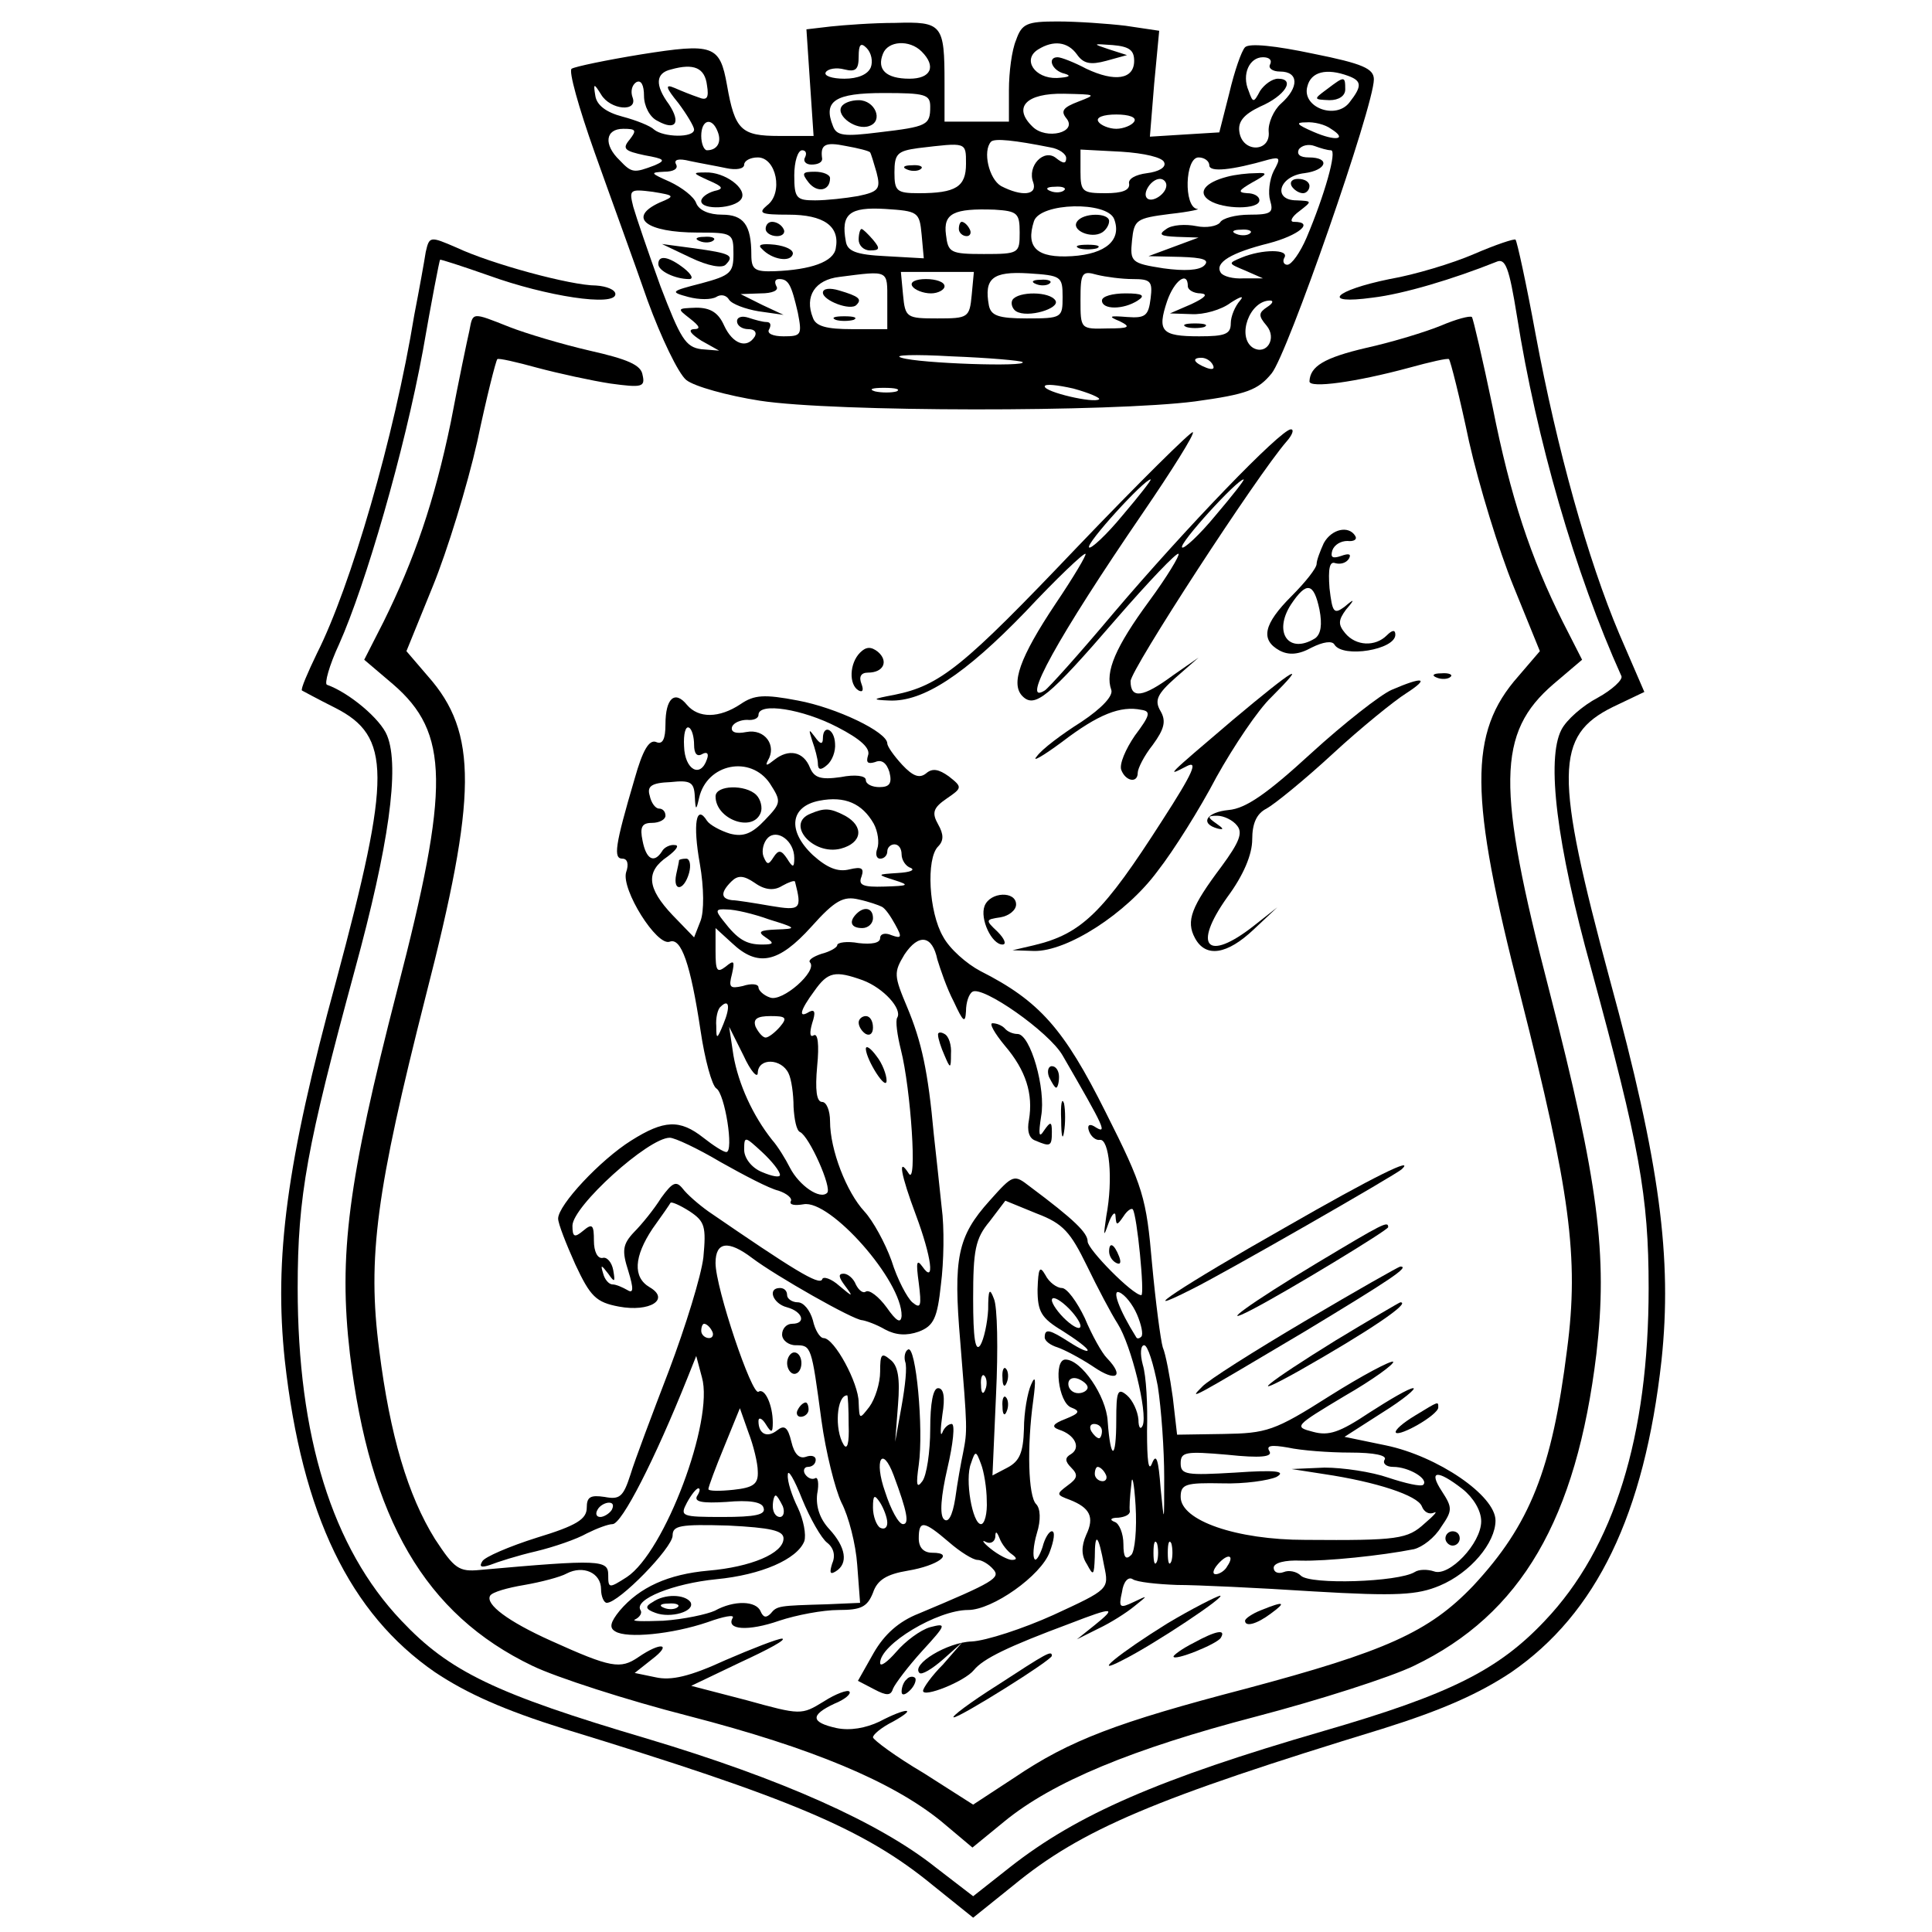
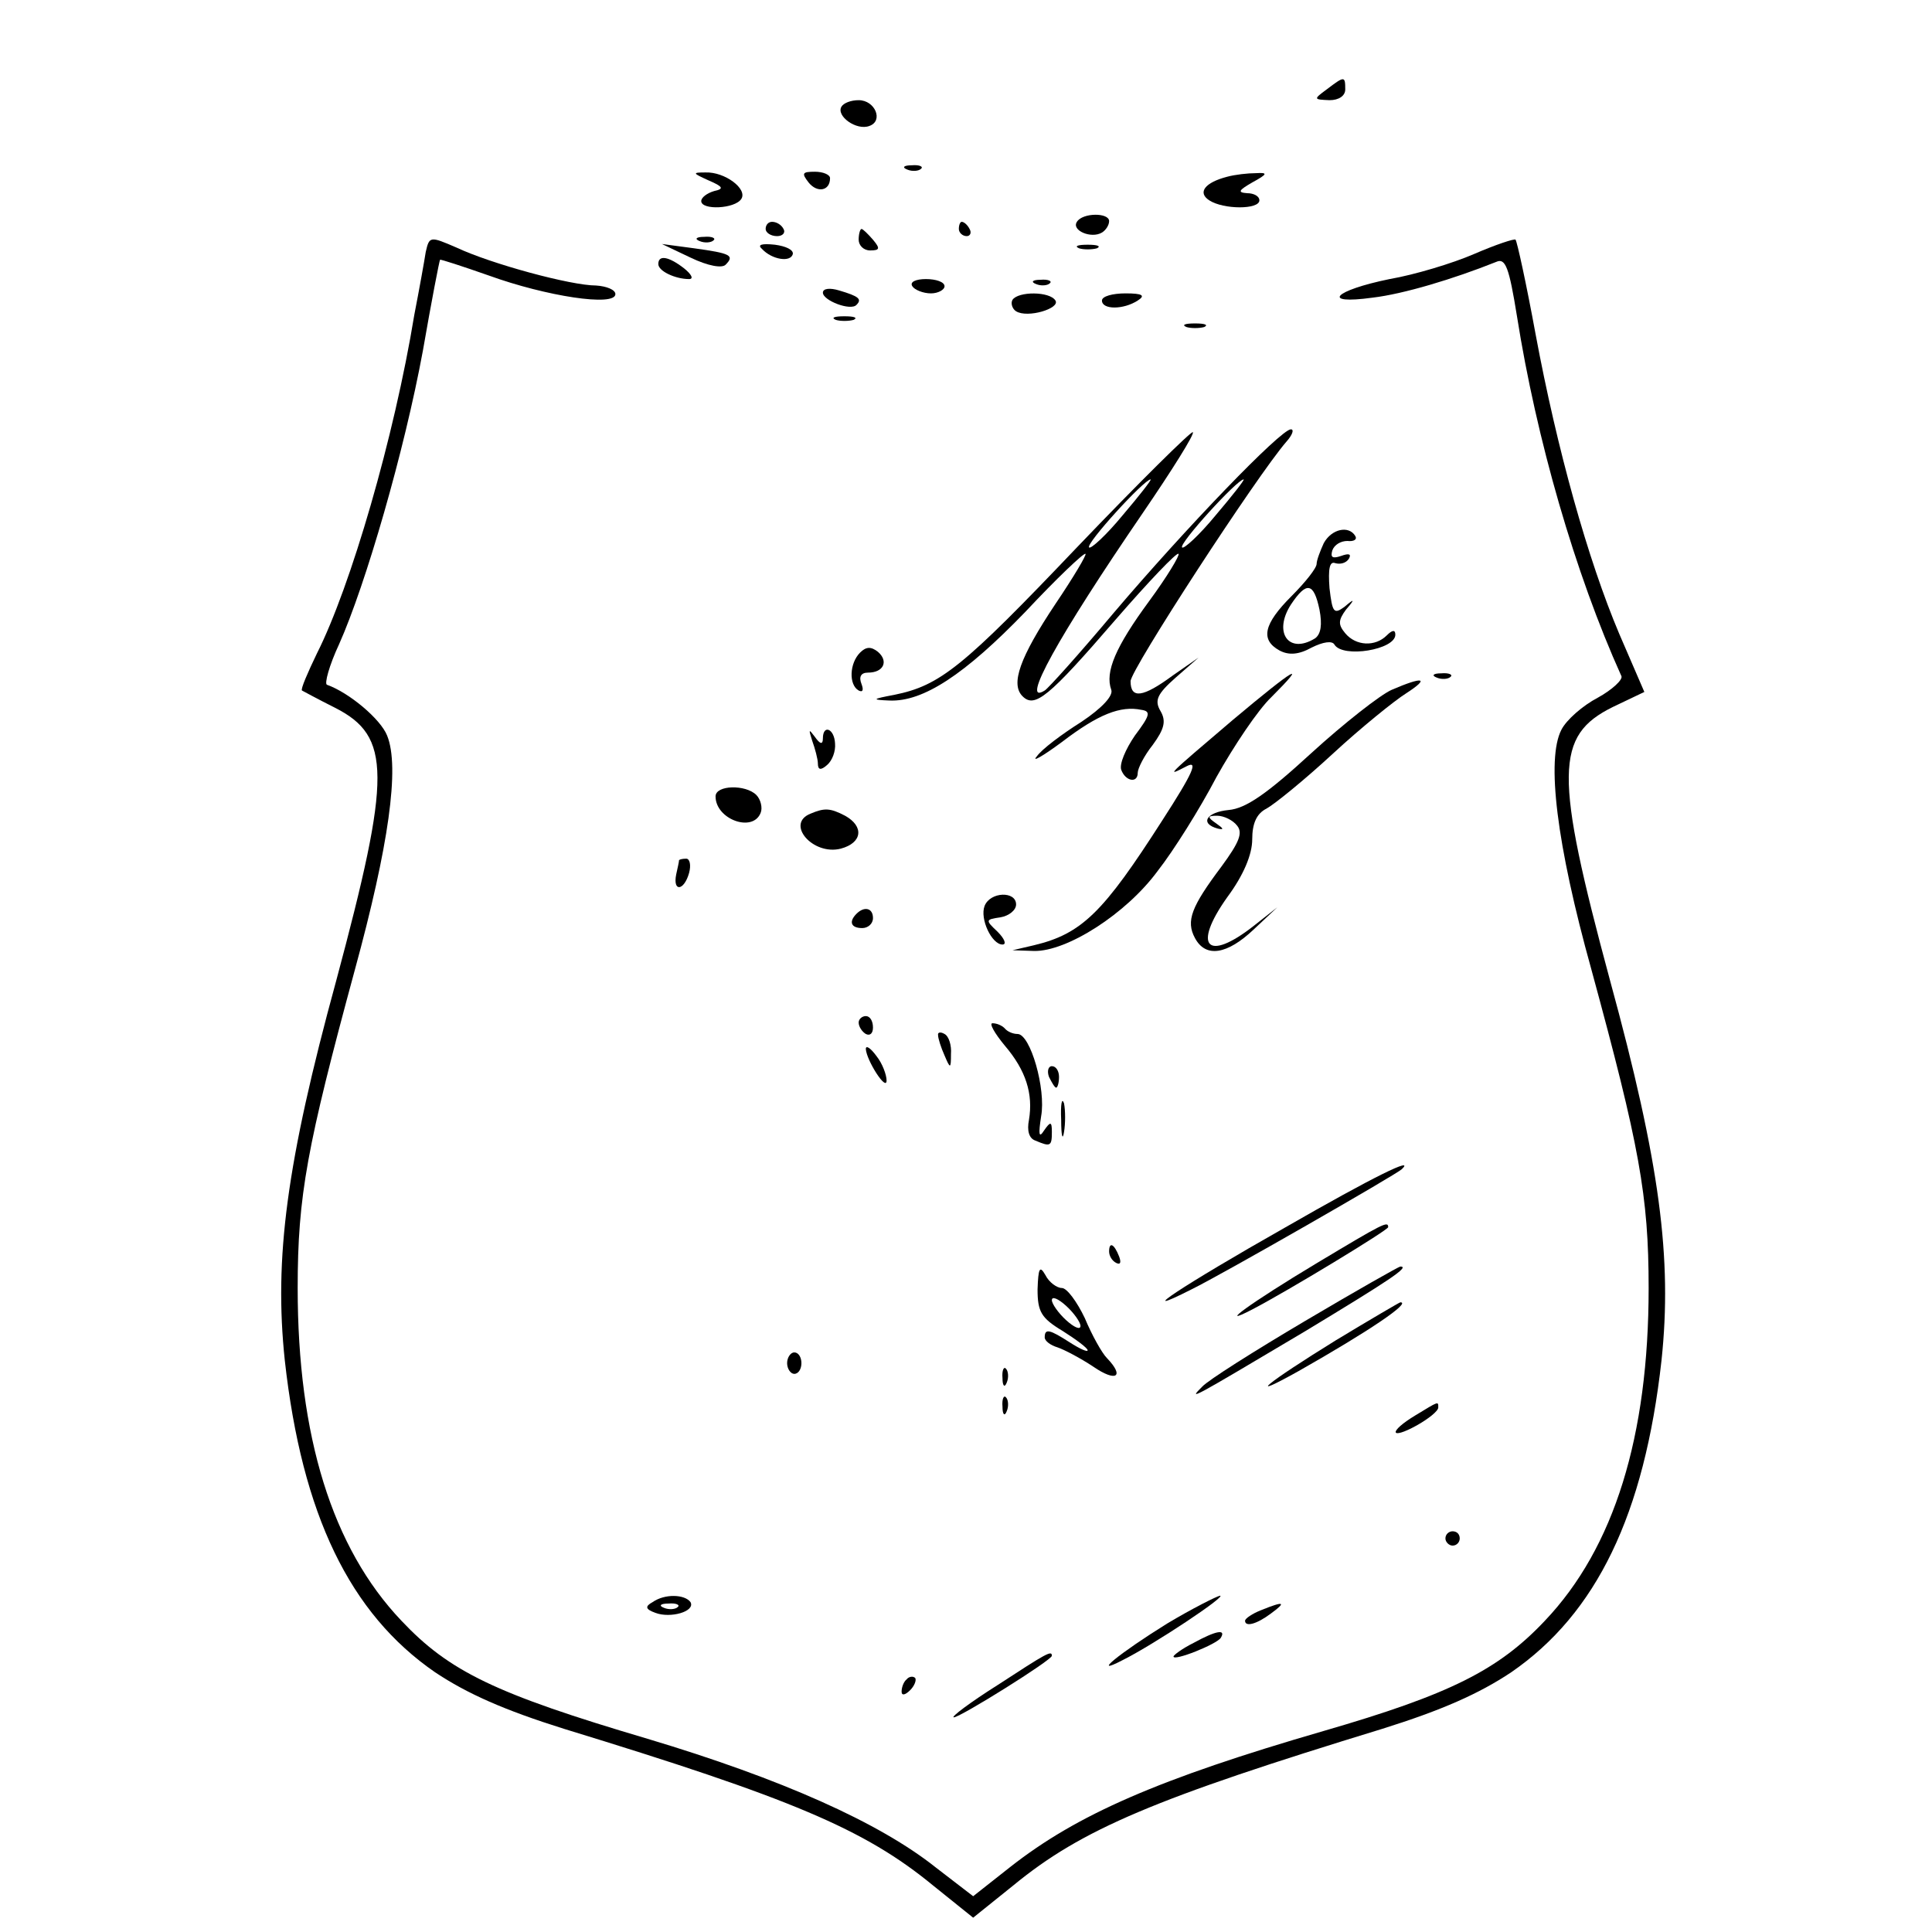
<svg xmlns="http://www.w3.org/2000/svg" version="1.0" width="270pt" height="270pt" viewBox="0 0 270 270" preserveAspectRatio="xMidYMid meet">
  <g transform="translate(0,270) scale(0.1,-0.1)" fill="#000000" stroke="none">
-     <path d="M1161 2663 l-34 -4 5 -75 5 -74 -48 0 c-53 0 -62 8 -73 71 -10 56 -19 59 -120 43 -49 -8 -92 -17 -97 -20 -5 -2 10 -55 32 -117 22 -62 56 -155 74 -207 19 -52 43 -102 54 -111 11 -9 58 -22 103 -29 104 -16 492 -16 608 -1 73 10 88 16 107 39 22 26 143 374 143 411 0 15 -15 22 -85 36 -52 11 -89 15 -95 9 -5 -5 -15 -34 -22 -64 l-14 -55 -49 -3 -48 -3 6 74 7 74 -47 7 c-25 3 -68 6 -95 6 -43 0 -50 -3 -58 -26 -6 -14 -10 -45 -10 -70 l0 -44 -45 0 -45 0 0 54 c0 82 -3 86 -69 84 -31 0 -71 -3 -90 -5z m56 -57 c-4 -10 -18 -16 -37 -16 -17 0 -29 4 -26 9 3 5 15 7 26 4 16 -4 20 0 20 18 0 17 3 20 11 12 7 -7 9 -19 6 -27z m71 22 c21 -21 13 -38 -17 -38 -33 0 -46 13 -37 35 7 18 37 20 54 3z m217 -4 c9 -13 19 -15 41 -9 l29 8 -25 8 c-24 8 -23 8 5 6 23 -2 30 -7 30 -22 0 -26 -27 -30 -67 -11 -17 9 -35 16 -40 16 -15 0 -8 -19 10 -23 10 -3 6 -5 -11 -6 -31 -1 -49 26 -26 40 21 13 41 11 54 -7z m270 -14 c-3 -5 3 -10 14 -10 26 0 27 -22 1 -45 -10 -9 -18 -27 -17 -39 3 -29 -37 -30 -41 0 -2 14 6 24 29 35 35 15 50 39 25 39 -8 0 -19 -8 -25 -17 -9 -17 -10 -17 -16 0 -10 23 1 47 20 47 9 0 13 -4 10 -10z m-787 -29 c3 -18 0 -22 -12 -17 -9 3 -24 9 -33 13 -14 6 -13 1 5 -21 12 -16 22 -33 22 -37 0 -12 -43 -11 -56 0 -5 5 -25 13 -44 18 -23 6 -36 16 -38 29 -3 18 -2 18 8 2 13 -22 52 -25 44 -4 -3 8 -1 17 5 21 7 4 11 -4 11 -19 0 -14 8 -30 19 -35 25 -14 33 -3 16 23 -20 27 -19 44 3 49 32 9 47 2 50 -22z m896 13 c19 -7 20 -14 2 -37 -19 -25 -67 -7 -59 22 5 21 27 26 57 15z m-584 -43 c0 -26 -4 -28 -72 -36 -48 -6 -59 -5 -64 9 -14 35 3 46 71 46 58 0 65 -2 65 -19z m207 7 c-21 -8 -25 -13 -17 -23 17 -20 -28 -31 -47 -12 -28 27 -9 47 44 46 45 -1 46 -1 20 -11z m78 -28 c-3 -5 -15 -10 -25 -10 -10 0 -22 5 -25 10 -4 6 7 10 25 10 18 0 29 -4 25 -10z m-582 -14 c6 -15 -1 -26 -15 -26 -4 0 -8 9 -8 20 0 23 15 27 23 6z m857 4 c24 -15 7 -18 -25 -4 -23 10 -25 13 -10 13 11 1 27 -3 35 -9z m-980 -15 c-11 -13 -7 -16 21 -22 28 -5 30 -7 14 -14 -29 -11 -32 -11 -49 7 -23 22 -20 44 5 44 18 0 19 -2 9 -15z m588 -11 c12 -2 22 -9 22 -15 0 -8 -4 -8 -14 0 -17 14 -41 -11 -32 -34 6 -18 -16 -20 -45 -5 -17 10 -26 49 -14 62 5 5 33 2 83 -8z m-252 -7 c1 -1 5 -14 9 -28 6 -23 3 -27 -26 -33 -17 -3 -44 -6 -60 -6 -26 0 -29 3 -29 35 0 19 5 35 11 35 5 0 7 -4 4 -10 -3 -5 1 -10 9 -10 9 0 15 3 15 8 -3 20 4 24 33 18 17 -3 33 -7 34 -9z m134 -16 c0 -32 -14 -41 -66 -41 -31 0 -34 3 -34 29 0 26 4 30 33 34 68 8 67 9 67 -22z m510 19 c9 0 -9 -63 -34 -122 -9 -21 -21 -38 -27 -38 -5 0 -7 5 -4 10 7 12 -31 12 -60 0 -19 -8 -19 -8 5 -18 l25 -11 -27 0 c-15 -1 -29 3 -32 8 -9 14 15 28 67 41 42 11 65 30 35 30 -6 0 -3 7 8 15 18 14 18 14 -4 15 -34 0 -25 34 11 38 31 4 37 22 6 22 -12 0 -17 4 -14 11 4 6 14 8 22 5 8 -3 18 -6 23 -6z m-233 -17 c3 -7 -8 -13 -24 -15 -16 -2 -27 -8 -25 -15 1 -9 -10 -13 -33 -13 -32 0 -35 2 -35 30 l0 31 57 -3 c32 -2 58 -8 60 -15z m-612 -8 c14 -3 25 -1 25 5 0 5 8 10 19 10 26 0 36 -50 13 -67 -13 -11 -9 -13 30 -13 49 0 72 -16 66 -47 -3 -19 -35 -30 -85 -32 -28 -1 -33 2 -33 23 0 42 -11 56 -41 56 -18 0 -32 6 -36 16 -3 9 -20 22 -37 30 -27 12 -28 13 -8 14 13 0 20 4 17 10 -4 7 3 9 19 5 14 -3 37 -7 51 -10z m675 4 c0 -10 31 -7 83 8 16 4 17 2 7 -16 -6 -12 -8 -31 -5 -41 5 -17 2 -20 -29 -20 -19 0 -38 -5 -41 -11 -4 -5 -19 -8 -33 -5 -15 3 -34 2 -42 -4 -12 -8 -8 -10 15 -11 l30 -1 -35 -13 -35 -13 45 -1 c31 -1 41 -4 33 -12 -7 -7 -28 -8 -57 -4 -45 7 -47 9 -44 39 3 29 6 31 53 37 28 3 44 7 38 7 -19 3 -17 72 2 72 8 0 15 -5 15 -11z m-60 -28 c0 -12 -20 -25 -27 -18 -7 7 6 27 18 27 5 0 9 -4 9 -9z m-708 -24 c-46 -21 -19 -42 53 -42 49 0 50 -1 50 -30 0 -26 -4 -30 -45 -41 -43 -11 -44 -12 -18 -19 15 -4 32 -4 39 0 6 4 14 3 18 -4 4 -6 23 -13 41 -16 l35 -5 -30 14 -30 15 28 1 c16 0 26 4 22 10 -3 6 -2 10 4 10 13 0 17 -8 26 -47 6 -31 5 -33 -20 -33 -15 0 -24 4 -20 10 3 6 2 10 -4 10 -5 0 -16 3 -25 6 -9 3 -16 1 -16 -5 0 -6 7 -11 16 -11 8 0 12 -4 9 -10 -11 -18 -31 -11 -43 15 -8 18 -19 25 -39 25 -27 -1 -27 -1 -9 -15 14 -11 16 -15 5 -15 -8 -1 -3 -7 11 -16 l25 -14 -25 2 c-22 3 -29 15 -57 88 -17 47 -34 97 -38 111 -6 24 -5 25 27 21 31 -5 32 -6 10 -15z m565 17 c-3 -3 -12 -4 -19 -1 -8 3 -5 6 6 6 11 1 17 -2 13 -5z m-199 -62 l3 -33 -53 3 c-42 2 -54 7 -56 21 -7 38 5 48 55 45 46 -3 48 -4 51 -36z m137 3 c0 -29 -1 -30 -50 -30 -47 0 -50 2 -53 27 -4 30 11 37 68 35 32 -2 35 -5 35 -32z m132 19 c11 -29 -11 -49 -59 -52 -49 -3 -65 12 -53 49 9 26 102 28 112 3z m190 -20 c-3 -3 -12 -4 -19 -1 -8 3 -5 6 6 6 11 1 17 -2 13 -5z m-507 -94 l0 -40 -49 0 c-36 0 -51 4 -55 16 -12 30 3 53 37 57 70 9 67 10 67 -33z m118 8 c-3 -32 -5 -33 -48 -33 -43 0 -45 1 -48 33 l-3 32 51 0 51 0 -3 -32z m127 -3 c0 -29 -1 -30 -50 -30 -40 0 -50 4 -53 18 -7 38 5 48 55 45 46 -3 48 -4 48 -33z m98 25 c25 0 28 -3 25 -27 -3 -24 -7 -28 -33 -26 -25 2 -27 1 -10 -6 16 -8 13 -10 -17 -10 -38 -1 -38 -1 -38 40 0 38 2 41 23 35 12 -3 35 -6 50 -6z m77 -10 c0 -5 8 -10 18 -10 11 -1 6 -6 -13 -15 l-30 -13 30 -1 c17 -1 42 6 55 16 14 9 19 10 13 3 -7 -8 -13 -22 -13 -32 0 -15 -8 -18 -44 -18 -53 0 -59 7 -45 49 10 29 29 43 29 21z m111 -29 c-12 -8 -13 -12 -1 -26 15 -18 0 -42 -19 -31 -23 15 -5 66 24 66 5 0 4 -4 -4 -9z m-342 -77 c8 -7 -144 -2 -169 6 -14 4 18 5 70 2 52 -2 97 -6 99 -8z m266 -4 c3 -6 -1 -7 -9 -4 -18 7 -21 14 -7 14 6 0 13 -4 16 -10z m-159 -48 c-7 -6 -76 10 -76 18 0 4 18 2 40 -3 22 -6 38 -13 36 -15z m-283 11 c-7 -2 -21 -2 -30 0 -10 3 -4 5 12 5 17 0 24 -2 18 -5z" />
    <path d="M1854 2575 c-19 -14 -18 -14 4 -15 13 0 22 6 22 15 0 19 -1 19 -26 0z" />
    <path d="M1176 2551 c-8 -13 21 -34 39 -27 20 7 8 36 -15 36 -11 0 -21 -4 -24 -9z" />
    <path d="M1130 2445 c12 -15 30 -12 30 6 0 5 -10 9 -21 9 -18 0 -19 -2 -9 -15z" />
    <path d="M1268 2463 c7 -3 16 -2 19 1 4 3 -2 6 -13 5 -11 0 -14 -3 -6 -6z" />
-     <path d="M1805 2440 c3 -5 10 -10 16 -10 5 0 9 5 9 10 0 6 -7 10 -16 10 -8 0 -12 -4 -9 -10z" />
    <path d="M990 2448 c21 -9 22 -12 8 -15 -10 -3 -18 -9 -18 -14 0 -13 47 -11 56 3 9 14 -23 38 -50 37 -19 0 -18 -1 4 -11z" />
    <path d="M1070 2380 c0 -5 7 -10 16 -10 8 0 12 5 9 10 -3 6 -10 10 -16 10 -5 0 -9 -4 -9 -10z" />
    <path d="M1065 2352 c14 -15 40 -19 43 -7 1 6 -10 11 -25 13 -19 2 -25 0 -18 -6z" />
    <path d="M1715 2453 c-31 -8 -42 -22 -25 -33 20 -13 70 -13 70 0 0 6 -8 10 -17 10 -14 1 -12 4 7 15 22 12 22 14 5 13 -11 0 -29 -2 -40 -5z" />
    <path d="M978 2363 c7 -3 16 -2 19 1 4 3 -2 6 -13 5 -11 0 -14 -3 -6 -6z" />
    <path d="M965 2340 c25 -12 44 -15 49 -10 13 13 7 16 -44 23 l-45 6 40 -19z" />
    <path d="M920 2331 c0 -10 24 -21 43 -21 7 0 3 7 -7 15 -22 17 -36 19 -36 6z" />
    <path d="M1200 2365 c0 -8 7 -15 16 -15 14 0 14 3 4 15 -7 8 -14 15 -16 15 -2 0 -4 -7 -4 -15z" />
    <path d="M1340 2380 c0 -5 5 -10 11 -10 5 0 7 5 4 10 -3 6 -8 10 -11 10 -2 0 -4 -4 -4 -10z" />
    <path d="M1505 2390 c-8 -12 20 -24 35 -15 5 3 10 10 10 16 0 12 -37 12 -45 -1z" />
    <path d="M1508 2353 c6 -2 18 -2 25 0 6 3 1 5 -13 5 -14 0 -19 -2 -12 -5z" />
    <path d="M1150 2291 c0 -11 39 -26 47 -17 8 8 3 12 -24 20 -13 4 -23 3 -23 -3z" />
    <path d="M1168 2253 c6 -2 18 -2 25 0 6 3 1 5 -13 5 -14 0 -19 -2 -12 -5z" />
    <path d="M1275 2300 c3 -5 15 -10 26 -10 10 0 19 5 19 10 0 6 -12 10 -26 10 -14 0 -23 -4 -19 -10z" />
    <path d="M1448 2303 c7 -3 16 -2 19 1 4 3 -2 6 -13 5 -11 0 -14 -3 -6 -6z" />
    <path d="M1415 2281 c-3 -5 0 -13 5 -16 16 -10 62 4 55 15 -8 13 -52 13 -60 1z" />
    <path d="M1540 2280 c0 -13 30 -13 50 0 11 7 7 10 -17 10 -18 0 -33 -4 -33 -10z" />
    <path d="M1658 2243 c6 -2 18 -2 25 0 6 3 1 5 -13 5 -14 0 -19 -2 -12 -5z" />
    <path d="M595 2348 c-2 -13 -9 -52 -16 -88 -28 -171 -89 -380 -136 -473 -13 -27 -23 -50 -21 -52 2 -1 22 -12 46 -24 79 -40 79 -94 2 -381 -70 -256 -87 -389 -72 -531 24 -216 91 -354 210 -436 45 -30 97 -53 180 -79 317 -97 420 -140 516 -219 l56 -45 56 45 c96 79 199 122 516 219 83 26 135 49 180 79 119 82 186 220 210 436 15 142 -2 275 -72 531 -78 289 -77 342 4 382 l44 21 -35 81 c-44 104 -87 258 -117 419 -13 71 -26 130 -28 132 -1 2 -28 -7 -58 -20 -30 -13 -83 -29 -118 -35 -78 -16 -97 -36 -24 -26 43 5 113 26 173 50 13 6 18 -8 29 -76 27 -171 81 -359 146 -503 2 -5 -13 -19 -33 -30 -21 -11 -44 -31 -51 -45 -21 -41 -7 -159 42 -335 67 -246 80 -316 80 -445 0 -207 -48 -363 -145 -465 -65 -69 -133 -103 -309 -154 -231 -67 -345 -117 -438 -190 l-52 -41 -52 40 c-79 63 -216 124 -403 180 -213 63 -277 94 -344 165 -97 102 -145 258 -145 465 0 129 13 198 80 445 47 172 63 283 45 327 -9 23 -53 60 -84 71 -4 1 3 27 17 57 37 83 91 269 117 410 12 69 23 126 24 127 0 1 31 -9 68 -22 80 -29 177 -44 177 -26 0 6 -12 11 -27 12 -35 0 -146 30 -195 53 -37 16 -38 16 -43 -6z" />
-     <path d="M656 2238 c-3 -13 -15 -70 -26 -128 -23 -111 -51 -192 -94 -279 l-27 -53 40 -34 c79 -68 80 -143 6 -428 -69 -268 -82 -370 -66 -508 28 -231 105 -364 255 -436 33 -16 132 -48 218 -70 174 -45 285 -92 353 -147 l44 -37 44 36 c68 56 180 102 352 147 88 23 188 55 221 71 150 72 227 205 255 436 16 138 3 240 -66 508 -74 285 -73 360 6 428 l40 34 -27 53 c-45 90 -73 174 -98 300 -14 67 -27 123 -29 126 -3 2 -22 -3 -43 -12 -22 -9 -68 -23 -104 -31 -60 -14 -79 -26 -80 -47 0 -10 65 -1 139 19 29 8 55 14 56 12 2 -2 15 -53 28 -115 14 -62 42 -153 62 -202 l37 -91 -30 -35 c-70 -79 -69 -167 3 -447 69 -272 82 -365 65 -494 -21 -168 -52 -245 -131 -330 -62 -65 -123 -92 -318 -144 -180 -47 -246 -72 -323 -124 l-58 -38 -69 44 c-39 23 -70 46 -71 50 0 4 12 14 28 22 36 20 19 20 -19 0 -19 -9 -41 -13 -60 -9 -36 8 -37 18 -3 34 15 6 24 14 21 17 -2 3 -19 -3 -36 -14 -31 -19 -32 -19 -108 2 l-77 20 69 33 c39 18 65 32 58 33 -6 0 -42 -14 -79 -30 -50 -23 -76 -29 -98 -24 l-29 6 24 19 c29 22 13 25 -19 3 -25 -17 -38 -15 -122 23 -60 27 -92 51 -85 63 3 5 24 11 48 15 23 4 50 11 59 16 23 12 48 1 48 -22 0 -10 4 -19 8 -19 17 0 92 77 92 94 0 14 10 16 78 14 59 -3 77 -7 77 -18 0 -21 -46 -40 -105 -45 -56 -5 -96 -23 -124 -56 -13 -16 -15 -24 -6 -29 16 -10 79 -4 129 13 22 8 38 11 35 6 -10 -17 22 -19 65 -4 24 8 61 15 83 15 31 0 40 4 48 24 6 18 19 26 49 31 42 7 66 25 34 25 -12 0 -19 7 -19 20 0 26 7 25 42 -5 16 -14 34 -25 40 -25 6 0 16 -6 22 -13 11 -12 1 -18 -104 -62 -28 -11 -48 -29 -63 -55 l-22 -39 23 -12 c17 -9 23 -9 26 1 3 7 21 31 41 53 34 37 34 39 11 33 -14 -4 -35 -20 -47 -34 -13 -15 -23 -22 -23 -16 0 26 80 74 123 74 34 0 102 48 114 81 6 16 8 29 3 29 -4 0 -10 -10 -13 -22 -4 -12 -9 -20 -11 -17 -3 3 -2 19 3 36 6 19 5 35 -1 41 -11 11 -13 80 -4 145 4 30 3 36 -3 22 -5 -11 -10 -39 -10 -62 -1 -33 -6 -45 -23 -54 l-21 -11 5 113 c3 63 2 123 -3 134 -6 16 -8 13 -8 -15 -1 -19 -6 -42 -11 -50 -7 -10 -10 10 -10 65 0 68 3 84 23 108 l22 29 44 -18 c37 -14 47 -26 70 -73 15 -31 34 -67 43 -81 19 -30 42 -124 35 -142 -3 -7 -6 -3 -6 8 -1 12 -8 27 -16 34 -13 11 -15 6 -15 -35 0 -56 -8 -57 -12 -1 -2 35 -37 86 -59 86 -17 0 -10 -60 8 -67 13 -5 12 -8 -8 -16 -18 -7 -20 -11 -9 -15 22 -7 31 -25 17 -34 -9 -5 -9 -10 0 -19 10 -10 9 -15 -5 -25 -16 -12 -16 -13 3 -20 28 -11 35 -24 23 -49 -7 -16 -7 -29 1 -41 9 -17 10 -16 11 10 0 36 5 32 13 -12 7 -33 7 -33 -71 -69 -42 -19 -94 -36 -114 -37 -34 -1 -85 -32 -73 -44 3 -3 17 5 33 19 l27 24 -27 -31 c-16 -16 -28 -33 -28 -37 0 -10 58 13 71 29 13 16 48 33 134 65 62 24 66 23 35 -2 l-25 -20 30 15 c17 8 39 22 50 31 20 16 20 16 -1 6 -19 -9 -21 -8 -16 14 2 15 9 22 15 18 6 -4 34 -7 62 -8 27 0 113 -4 190 -9 118 -7 146 -5 177 8 43 18 78 60 78 91 0 35 -81 90 -153 105 l-58 12 53 34 c29 18 48 34 43 34 -6 0 -33 -16 -61 -34 -42 -28 -57 -33 -79 -27 -27 7 -26 8 44 50 40 23 70 45 68 48 -3 2 -43 -19 -89 -48 -77 -49 -88 -52 -148 -53 l-65 -1 -6 52 c-4 29 -10 61 -14 70 -3 10 -10 63 -15 117 -8 92 -12 107 -65 212 -58 116 -92 155 -175 197 -19 10 -43 31 -52 48 -20 34 -24 109 -7 126 8 8 8 17 0 31 -9 16 -7 23 12 36 22 15 22 16 3 31 -14 10 -23 12 -32 4 -9 -7 -18 -4 -33 12 -12 13 -21 26 -21 30 0 16 -71 50 -125 60 -47 9 -61 8 -80 -5 -30 -20 -59 -20 -75 -1 -17 21 -30 9 -30 -27 0 -21 -4 -29 -13 -25 -10 4 -19 -12 -30 -51 -28 -95 -30 -112 -17 -112 7 0 9 -8 5 -19 -7 -24 43 -104 61 -97 16 6 29 -31 43 -124 6 -41 16 -77 22 -81 12 -7 25 -89 14 -89 -4 0 -18 9 -32 20 -33 26 -55 25 -101 -4 -43 -27 -102 -90 -102 -109 0 -7 11 -35 24 -64 21 -45 29 -53 61 -59 43 -8 72 10 43 27 -24 14 -22 43 4 82 13 18 24 34 25 36 1 2 13 -3 27 -12 21 -14 23 -21 19 -64 -3 -26 -25 -97 -48 -158 -23 -60 -48 -126 -54 -146 -10 -31 -15 -35 -36 -31 -20 3 -25 0 -25 -15 0 -16 -14 -25 -70 -42 -38 -12 -73 -27 -76 -33 -5 -8 -1 -9 11 -5 10 4 38 13 64 19 25 6 57 17 71 25 14 7 30 13 36 13 13 0 59 90 105 205 l12 30 8 -30 c17 -60 -52 -244 -105 -279 -25 -16 -26 -16 -26 3 0 21 -11 22 -179 7 -30 -3 -36 2 -63 43 -38 61 -63 145 -78 264 -17 130 -4 223 65 495 72 280 73 368 3 447 l-30 35 37 91 c20 49 48 140 62 202 13 62 26 113 28 115 1 2 27 -4 56 -12 30 -8 76 -18 102 -22 44 -6 49 -5 45 12 -2 14 -21 22 -74 34 -39 9 -89 24 -112 33 -53 21 -51 21 -56 -5z m514 -554 c33 -17 47 -30 43 -40 -3 -10 0 -12 10 -9 9 4 16 -1 20 -14 4 -16 0 -21 -14 -21 -10 0 -19 4 -19 10 0 6 -15 8 -35 4 -28 -4 -37 -1 -43 13 -9 23 -30 27 -50 11 -10 -8 -13 -9 -9 -1 13 21 -4 45 -30 40 -15 -3 -22 0 -20 7 2 6 12 10 21 10 9 -1 16 2 16 7 0 18 62 8 110 -17z m-200 -25 c0 -12 4 -17 11 -13 7 4 10 1 7 -7 -9 -27 -31 -15 -32 18 -1 17 2 29 7 26 4 -2 7 -13 7 -24z m106 -54 c16 -25 16 -27 -7 -51 -18 -19 -30 -24 -49 -19 -13 4 -28 12 -32 18 -15 24 -20 -4 -10 -60 6 -34 6 -67 1 -80 l-9 -23 -30 31 c-36 38 -38 61 -7 82 12 9 17 16 10 16 -6 1 -15 -3 -18 -9 -11 -17 -22 -11 -27 15 -4 19 -1 25 13 25 11 0 19 5 19 10 0 6 -4 10 -9 10 -5 0 -11 8 -13 18 -4 13 2 18 29 19 28 3 33 0 34 -20 1 -20 2 -20 6 -2 11 48 72 60 99 20z m145 -56 c6 -11 8 -27 5 -35 -3 -8 -1 -14 4 -14 6 0 10 5 10 10 0 6 5 10 10 10 6 0 10 -6 10 -14 0 -8 6 -17 13 -19 6 -3 -1 -6 -18 -7 -30 -2 -30 -2 -5 -10 22 -7 20 -8 -14 -9 -30 -1 -37 2 -32 14 4 12 0 14 -17 10 -16 -4 -31 2 -51 20 -36 34 -32 68 9 76 36 7 60 -4 76 -32z m-111 -48 c0 -14 -2 -14 -10 -1 -8 12 -12 13 -19 2 -7 -11 -9 -11 -14 1 -3 8 0 20 6 26 13 13 37 -4 37 -28z m-17 -39 c9 5 17 8 18 6 10 -39 8 -41 -34 -34 -23 4 -48 8 -54 8 -16 2 -16 11 -1 26 9 9 17 9 33 -2 14 -10 27 -11 38 -4z m139 -29 c5 -2 13 -14 19 -25 10 -18 9 -20 -5 -15 -9 4 -16 2 -16 -4 0 -7 -12 -9 -30 -7 -16 3 -30 1 -30 -3 0 -3 -10 -9 -22 -12 -12 -4 -19 -9 -16 -12 11 -12 -39 -56 -56 -49 -9 3 -16 10 -16 14 0 5 -10 6 -22 2 -18 -4 -20 -2 -15 17 4 18 3 20 -9 10 -12 -9 -14 -6 -14 22 l0 32 23 -21 c36 -34 65 -28 111 23 33 37 45 43 66 38 14 -3 28 -8 32 -10z m-157 -18 c39 -12 39 -13 10 -14 -23 -1 -27 -3 -15 -11 12 -8 12 -10 -5 -10 -22 0 -34 7 -54 33 -12 15 -11 17 5 16 11 0 37 -6 59 -14z m235 -56 c4 -13 13 -40 23 -59 13 -28 16 -31 17 -13 0 12 4 24 9 27 14 9 107 -56 126 -89 59 -102 64 -112 44 -99 -7 4 -10 1 -7 -7 3 -8 10 -13 15 -12 13 2 19 -54 9 -107 -4 -28 -4 -30 3 -10 5 14 10 18 10 10 1 -13 2 -13 11 0 5 8 11 12 13 10 6 -7 17 -120 12 -120 -12 0 -75 64 -75 75 0 12 -18 30 -81 77 -22 17 -23 17 -56 -20 -45 -50 -51 -80 -41 -197 10 -123 10 -124 4 -155 -3 -14 -8 -42 -11 -64 -4 -25 -10 -35 -16 -29 -6 6 -4 32 5 71 8 34 11 62 6 62 -5 0 -11 -6 -13 -12 -3 -7 -3 4 0 25 4 24 2 37 -6 37 -7 0 -11 -21 -11 -57 0 -32 -5 -65 -11 -73 -8 -11 -9 -5 -5 23 7 50 -4 168 -15 161 -4 -2 -6 -10 -4 -17 3 -7 0 -34 -5 -62 l-9 -50 4 52 c3 37 0 55 -11 63 -12 10 -14 8 -14 -17 0 -16 -7 -38 -15 -49 -14 -18 -14 -18 -15 6 0 27 -34 90 -49 90 -5 0 -12 11 -15 25 -4 14 -13 25 -21 25 -8 0 -15 5 -15 10 0 6 -4 10 -10 10 -18 0 -10 -22 10 -27 22 -6 27 -23 7 -23 -8 0 -14 -7 -14 -15 0 -8 9 -15 19 -15 22 0 22 -1 36 -105 6 -44 19 -96 28 -115 10 -19 20 -58 22 -87 l4 -53 -46 -2 c-68 -2 -70 -2 -79 -13 -6 -6 -10 -6 -14 3 -6 15 -37 16 -64 1 -11 -5 -43 -12 -72 -14 -29 -1 -46 -1 -39 2 6 3 10 9 7 13 -9 15 46 37 106 43 63 6 113 28 123 53 3 9 -1 30 -9 47 -8 16 -15 37 -14 46 0 9 9 -6 20 -34 11 -27 27 -55 35 -61 9 -7 12 -18 7 -29 -4 -13 -3 -16 5 -11 18 11 14 34 -9 59 -13 14 -19 31 -17 49 3 15 1 25 -3 22 -4 -2 -10 0 -14 6 -3 5 -1 10 4 10 6 0 11 4 11 10 0 5 -6 7 -14 4 -9 -3 -16 4 -20 21 -5 21 -10 24 -20 16 -14 -11 -26 -5 -26 13 0 6 5 4 10 -4 8 -13 10 -13 10 2 0 24 -11 49 -20 43 -9 -6 -60 145 -60 180 0 30 18 32 51 7 33 -25 142 -87 154 -87 6 -1 20 -6 32 -13 15 -8 30 -9 47 -3 21 8 26 19 31 66 4 31 5 79 1 108 -3 29 -8 75 -11 102 -8 88 -17 129 -37 177 -19 45 -19 49 -4 74 20 30 39 27 46 -7z m-104 -29 c29 -11 55 -40 48 -52 -3 -4 0 -25 5 -45 14 -55 23 -192 11 -173 -16 25 -11 -2 10 -58 22 -59 27 -98 9 -72 -8 11 -9 6 -5 -23 4 -32 3 -37 -9 -27 -7 6 -21 32 -29 58 -9 25 -26 56 -38 69 -25 27 -48 86 -48 126 0 15 -5 27 -11 27 -8 0 -10 17 -7 50 3 30 1 47 -5 43 -5 -3 -6 3 -2 17 5 15 4 20 -4 16 -16 -10 -13 2 7 29 19 27 29 29 68 15z m-195 -61 c-9 -22 -10 -22 -10 -3 -1 11 2 24 6 27 12 12 14 0 4 -24z m79 -4 c-7 -8 -16 -15 -20 -15 -4 0 -10 7 -14 15 -4 11 2 15 21 15 21 0 24 -2 13 -15z m-31 -64 c1 21 33 20 43 -1 4 -8 7 -29 7 -47 1 -17 4 -33 9 -35 13 -6 45 -78 38 -85 -10 -10 -39 10 -52 35 -6 12 -17 30 -25 39 -27 34 -47 78 -54 118 l-6 40 20 -40 c10 -22 20 -33 20 -24z m-52 -125 c32 -18 68 -37 81 -40 12 -4 20 -11 17 -15 -2 -5 6 -6 18 -4 37 7 138 -107 137 -156 -1 -11 -7 -8 -21 12 -11 15 -24 25 -29 22 -4 -3 -10 2 -14 10 -3 8 -11 15 -17 15 -8 0 -7 -5 2 -17 12 -16 11 -16 -8 0 -11 10 -23 14 -24 9 -4 -9 -41 14 -159 95 -14 10 -30 24 -36 32 -9 11 -14 9 -30 -13 -10 -16 -27 -37 -38 -48 -16 -17 -17 -26 -8 -54 8 -26 7 -32 -1 -27 -7 4 -16 8 -21 8 -5 0 -11 7 -13 15 -4 13 -3 13 7 0 9 -13 10 -12 7 5 -2 11 -9 19 -15 17 -7 -1 -12 9 -12 24 0 22 -2 25 -15 14 -12 -10 -15 -9 -15 7 0 27 106 123 136 123 7 0 39 -15 71 -34z m83 -18 c0 -4 -11 -2 -25 4 -15 6 -25 20 -25 31 0 20 1 19 25 -3 14 -13 25 -27 25 -32z m499 -195 c6 -14 9 -28 6 -31 -3 -3 -6 -3 -7 -1 -25 40 -34 67 -24 63 8 -3 19 -17 25 -31z m-594 -23 c3 -5 1 -10 -4 -10 -6 0 -11 5 -11 10 0 6 2 10 4 10 3 0 8 -4 11 -10z m623 -77 c5 -32 9 -89 9 -128 0 -65 0 -66 -5 -15 -3 40 -6 50 -12 35 -5 -13 -7 4 -7 45 1 36 -1 77 -6 93 -4 15 -3 27 2 27 5 0 13 -26 19 -57z m-241 -5 c-3 -8 -6 -5 -6 6 -1 11 2 17 5 13 3 -3 4 -12 1 -19z m143 3 c0 -4 -6 -8 -13 -8 -8 0 -14 6 -14 13 0 7 6 10 14 7 7 -3 13 -8 13 -12z m-334 -52 c1 -26 -2 -36 -7 -28 -13 21 -10 69 5 69 1 0 2 -18 2 -41z m-127 -65 c1 -18 -6 -23 -34 -26 -19 -2 -35 -2 -35 1 0 3 10 30 22 59 l22 54 12 -34 c7 -18 13 -43 13 -54z m481 56 c0 -5 -2 -10 -4 -10 -3 0 -8 5 -11 10 -3 6 -1 10 4 10 6 0 11 -4 11 -10z m347 -30 c34 0 52 -4 48 -10 -3 -5 2 -10 12 -10 22 0 50 -17 42 -25 -3 -3 -25 2 -49 10 -23 8 -63 14 -89 14 l-46 -2 45 -7 c74 -11 131 -30 137 -45 3 -8 10 -12 17 -9 6 3 0 -4 -13 -15 -24 -22 -37 -24 -167 -23 -96 0 -174 27 -174 60 0 18 7 20 58 19 31 -1 65 4 76 9 14 8 -1 10 -58 6 -68 -4 -76 -3 -76 13 0 16 7 17 65 12 47 -5 64 -3 59 5 -5 8 3 9 26 5 18 -4 57 -7 87 -7z m-508 -67 c1 -18 -3 -33 -8 -33 -12 0 -23 63 -14 85 6 18 7 18 14 -1 4 -10 8 -34 8 -51z m-130 35 c19 -51 22 -68 13 -68 -6 0 -17 20 -25 45 -16 45 -4 66 12 23z m296 2 c3 -5 1 -10 -4 -10 -6 0 -11 5 -11 10 0 6 2 10 4 10 3 0 8 -4 11 -10z m36 -113 c-8 -8 -11 -3 -11 15 0 15 -6 29 -12 31 -8 3 -6 6 5 6 9 1 16 4 16 9 -1 4 0 21 2 37 1 17 4 3 6 -29 2 -33 -1 -64 -6 -69z m463 92 c15 -12 26 -30 26 -45 0 -31 -45 -78 -66 -70 -9 3 -21 3 -27 -1 -23 -14 -146 -18 -159 -5 -6 6 -17 8 -24 5 -8 -3 -14 0 -14 6 0 7 16 11 38 10 35 -1 113 7 158 16 12 3 29 16 38 31 16 23 16 27 1 50 -19 29 -7 31 29 3z m-1070 -10 c-4 -8 8 -10 41 -8 32 3 50 0 52 -8 4 -10 -12 -13 -57 -13 -58 0 -60 1 -50 20 6 11 13 20 16 20 3 0 2 -5 -2 -11z m120 -14 c3 -8 1 -15 -4 -15 -6 0 -10 7 -10 15 0 8 2 15 4 15 2 0 6 -7 10 -15z m146 -23 c0 -7 -4 -10 -10 -7 -5 3 -10 16 -10 28 0 18 2 19 10 7 5 -8 10 -21 10 -28z m-385 18 c-3 -5 -11 -10 -16 -10 -6 0 -7 5 -4 10 3 6 11 10 16 10 6 0 7 -4 4 -10z m559 -62 c7 -5 8 -8 0 -8 -5 0 -19 7 -30 16 -10 8 -13 13 -6 9 6 -3 12 0 13 7 0 9 2 8 6 -2 3 -8 11 -18 17 -22z m203 -10 c-3 -7 -5 -2 -5 12 0 14 2 19 5 13 2 -7 2 -19 0 -25z m20 0 c-3 -7 -5 -2 -5 12 0 14 2 19 5 13 2 -7 2 -19 0 -25z m78 -7 c-3 -6 -11 -11 -16 -11 -5 0 -4 6 3 14 14 16 24 13 13 -3z" />
    <path d="M1135 1665 c4 -11 8 -26 8 -32 0 -9 4 -10 13 -2 7 6 12 19 11 30 -1 21 -17 27 -17 7 0 -9 -4 -8 -11 2 -9 12 -9 11 -4 -5z" />
    <path d="M1000 1587 c0 -32 52 -51 63 -23 3 7 0 19 -6 25 -15 15 -57 14 -57 -2z" />
    <path d="M949 1498 c0 -2 -2 -11 -4 -20 -5 -25 11 -23 18 2 3 11 1 20 -4 20 -5 0 -9 -1 -10 -2z" />
    <path d="M1133 1563 c-36 -14 3 -59 42 -49 30 8 33 31 6 46 -21 11 -29 11 -48 3z" />
    <path d="M1197 1423 c-11 -11 -8 -20 8 -20 8 0 15 6 15 14 0 14 -12 17 -23 6z" />
    <path d="M1404 1239 c30 -35 40 -68 34 -104 -3 -15 0 -26 9 -29 21 -9 23 -8 23 12 0 15 -2 15 -11 2 -7 -11 -8 -6 -4 20 7 38 -15 115 -33 115 -6 0 -14 3 -18 8 -4 4 -11 7 -17 7 -5 0 3 -14 17 -31z" />
    <path d="M1311 1253 c0 -4 4 -17 9 -28 8 -19 9 -19 9 2 1 12 -3 25 -9 28 -5 3 -10 3 -9 -2z" />
    <path d="M1466 1195 c4 -8 8 -15 10 -15 2 0 4 7 4 15 0 8 -4 15 -10 15 -5 0 -7 -7 -4 -15z" />
    <path d="M1483 1135 c0 -22 2 -30 4 -17 2 12 2 30 0 40 -3 9 -5 -1 -4 -23z" />
    <path d="M1550 951 c0 -6 4 -13 10 -16 6 -3 7 1 4 9 -7 18 -14 21 -14 7z" />
    <path d="M1100 795 c0 -8 5 -15 10 -15 6 0 10 7 10 15 0 8 -4 15 -10 15 -5 0 -10 -7 -10 -15z" />
-     <path d="M1115 730 c-3 -5 -1 -10 4 -10 6 0 11 5 11 10 0 6 -2 10 -4 10 -3 0 -8 -4 -11 -10z" />
    <path d="M912 461 c-11 -6 -10 -10 4 -15 21 -8 56 2 49 15 -8 11 -36 12 -53 0z m35 -7 c-3 -3 -12 -4 -19 -1 -8 3 -5 6 6 6 11 1 17 -2 13 -5z" />
    <path d="M1200 1271 c0 -6 5 -13 10 -16 6 -3 10 1 10 9 0 9 -4 16 -10 16 -5 0 -10 -4 -10 -9z" />
    <path d="M1210 1234 c1 -16 29 -60 29 -44 0 8 -6 24 -14 34 -8 11 -15 16 -15 10z" />
    <path d="M2020 550 c0 -5 5 -10 10 -10 6 0 10 5 10 10 0 6 -4 10 -10 10 -5 0 -10 -4 -10 -10z" />
    <path d="M1505 1935 c-159 -167 -191 -193 -255 -206 -32 -6 -32 -7 -7 -8 47 -2 105 36 190 124 44 47 82 83 84 81 2 -1 -17 -33 -42 -70 -50 -75 -63 -112 -46 -129 17 -17 36 -2 130 107 46 53 86 95 88 92 2 -2 -16 -32 -41 -66 -47 -64 -62 -99 -53 -124 3 -8 -12 -25 -42 -45 -27 -17 -55 -38 -62 -48 -8 -9 8 0 35 20 51 39 82 51 111 45 14 -2 12 -8 -9 -36 -13 -19 -22 -40 -19 -48 6 -16 23 -19 23 -4 0 6 9 24 21 39 16 22 19 33 11 47 -9 15 -5 24 21 47 l32 28 -36 -25 c-42 -31 -59 -33 -59 -8 0 16 177 288 218 335 8 9 11 17 6 17 -14 0 -147 -138 -248 -257 -47 -56 -91 -105 -96 -108 -35 -22 18 74 137 248 41 60 73 111 70 113 -2 2 -75 -70 -162 -161z m64 45 c-23 -28 -45 -48 -47 -45 -5 5 77 95 86 95 2 0 -16 -23 -39 -50z m130 0 c-23 -28 -45 -48 -47 -45 -5 5 77 95 86 95 2 0 -16 -23 -39 -50z" />
    <path d="M1850 1941 c-5 -11 -10 -24 -10 -29 0 -6 -16 -26 -35 -45 -39 -39 -44 -61 -17 -76 13 -7 27 -6 45 4 16 8 29 10 32 4 12 -19 85 -7 85 14 0 7 -4 7 -12 -1 -16 -16 -43 -15 -58 3 -10 12 -10 18 1 33 13 15 12 16 -2 4 -15 -11 -17 -8 -21 26 -2 27 0 38 8 35 7 -2 15 0 19 6 4 7 0 8 -11 4 -12 -4 -15 -2 -12 8 3 8 12 13 21 13 9 -1 14 2 11 7 -9 15 -33 10 -44 -10z m-6 -93 c4 -21 2 -34 -6 -40 -37 -23 -59 8 -34 47 22 33 32 31 40 -7z" />
    <path d="M1202 1788 c-15 -15 -16 -45 -2 -53 6 -3 7 1 4 9 -4 10 -1 16 9 16 22 0 29 16 14 29 -10 8 -17 7 -25 -1z" />
    <path d="M1723 1694 c-94 -80 -94 -80 -65 -65 17 9 10 -8 -34 -76 -82 -128 -112 -158 -179 -174 l-30 -7 30 -1 c46 -1 129 52 173 112 22 28 59 87 82 131 24 43 58 94 77 112 52 52 33 41 -54 -32z" />
    <path d="M2008 1753 c7 -3 16 -2 19 1 4 3 -2 6 -13 5 -11 0 -14 -3 -6 -6z" />
    <path d="M1945 1736 c-16 -7 -67 -47 -113 -89 -61 -56 -91 -77 -115 -79 -31 -3 -41 -19 -15 -26 9 -2 8 0 -2 7 -13 9 -13 11 1 11 9 0 22 -6 28 -14 8 -10 3 -23 -22 -57 -42 -56 -50 -76 -37 -100 15 -28 45 -23 82 12 l33 31 -33 -26 c-65 -51 -86 -29 -37 40 23 31 35 60 35 81 0 22 6 36 20 43 11 6 53 40 93 77 39 36 86 74 102 84 34 22 24 24 -20 5z" />
    <path d="M1376 1434 c-7 -18 10 -54 25 -54 6 0 3 8 -7 18 -17 16 -17 17 4 20 12 2 22 10 22 18 0 19 -36 18 -44 -2z" />
    <path d="M1795 984 c-143 -81 -215 -129 -130 -86 43 21 287 161 294 168 19 18 -37 -9 -164 -82z" />
    <path d="M1839 934 c-90 -54 -141 -91 -89 -64 50 26 190 111 190 115 0 9 -6 6 -101 -51z" />
    <path d="M1450 898 c0 -31 5 -40 35 -58 19 -12 35 -24 35 -27 0 -3 -11 2 -25 11 -28 18 -35 20 -35 7 0 -5 8 -11 18 -14 9 -3 32 -15 50 -27 32 -22 44 -14 19 12 -7 7 -21 32 -31 56 -11 23 -25 42 -32 42 -7 0 -18 8 -23 18 -8 14 -10 10 -11 -20z m60 -51 c0 -6 -9 -2 -20 8 -11 10 -20 23 -20 28 0 6 9 2 20 -8 11 -10 20 -23 20 -28z" />
    <path d="M1824 854 c-71 -42 -136 -83 -144 -92 -20 -20 -17 -18 143 77 119 72 148 91 134 91 -2 0 -62 -34 -133 -76z" />
    <path d="M1867 827 c-97 -60 -129 -86 -52 -43 97 55 158 96 142 96 -1 0 -42 -24 -90 -53z" />
    <path d="M1401 774 c0 -11 3 -14 6 -6 3 7 2 16 -1 19 -3 4 -6 -2 -5 -13z" />
    <path d="M1401 734 c0 -11 3 -14 6 -6 3 7 2 16 -1 19 -3 4 -6 -2 -5 -13z" />
    <path d="M1978 722 c-38 -23 -36 -35 2 -14 16 9 30 20 30 25 0 9 1 9 -32 -11z" />
    <path d="M1631 431 c-66 -41 -108 -75 -62 -51 44 22 146 90 136 90 -5 -1 -39 -18 -74 -39z" />
    <path d="M1763 450 c-13 -5 -23 -12 -23 -15 0 -9 16 -5 36 10 22 16 19 18 -13 5z" />
    <path d="M1668 404 c-16 -8 -28 -17 -28 -19 0 -7 60 17 66 26 8 13 -7 10 -38 -7z" />
    <path d="M1394 345 c-38 -24 -66 -45 -61 -45 9 0 137 80 137 86 0 8 -7 4 -76 -41z" />
    <path d="M1267 353 c-4 -3 -7 -11 -7 -17 0 -6 5 -5 12 2 6 6 9 14 7 17 -3 3 -9 2 -12 -2z" />
  </g>
</svg>